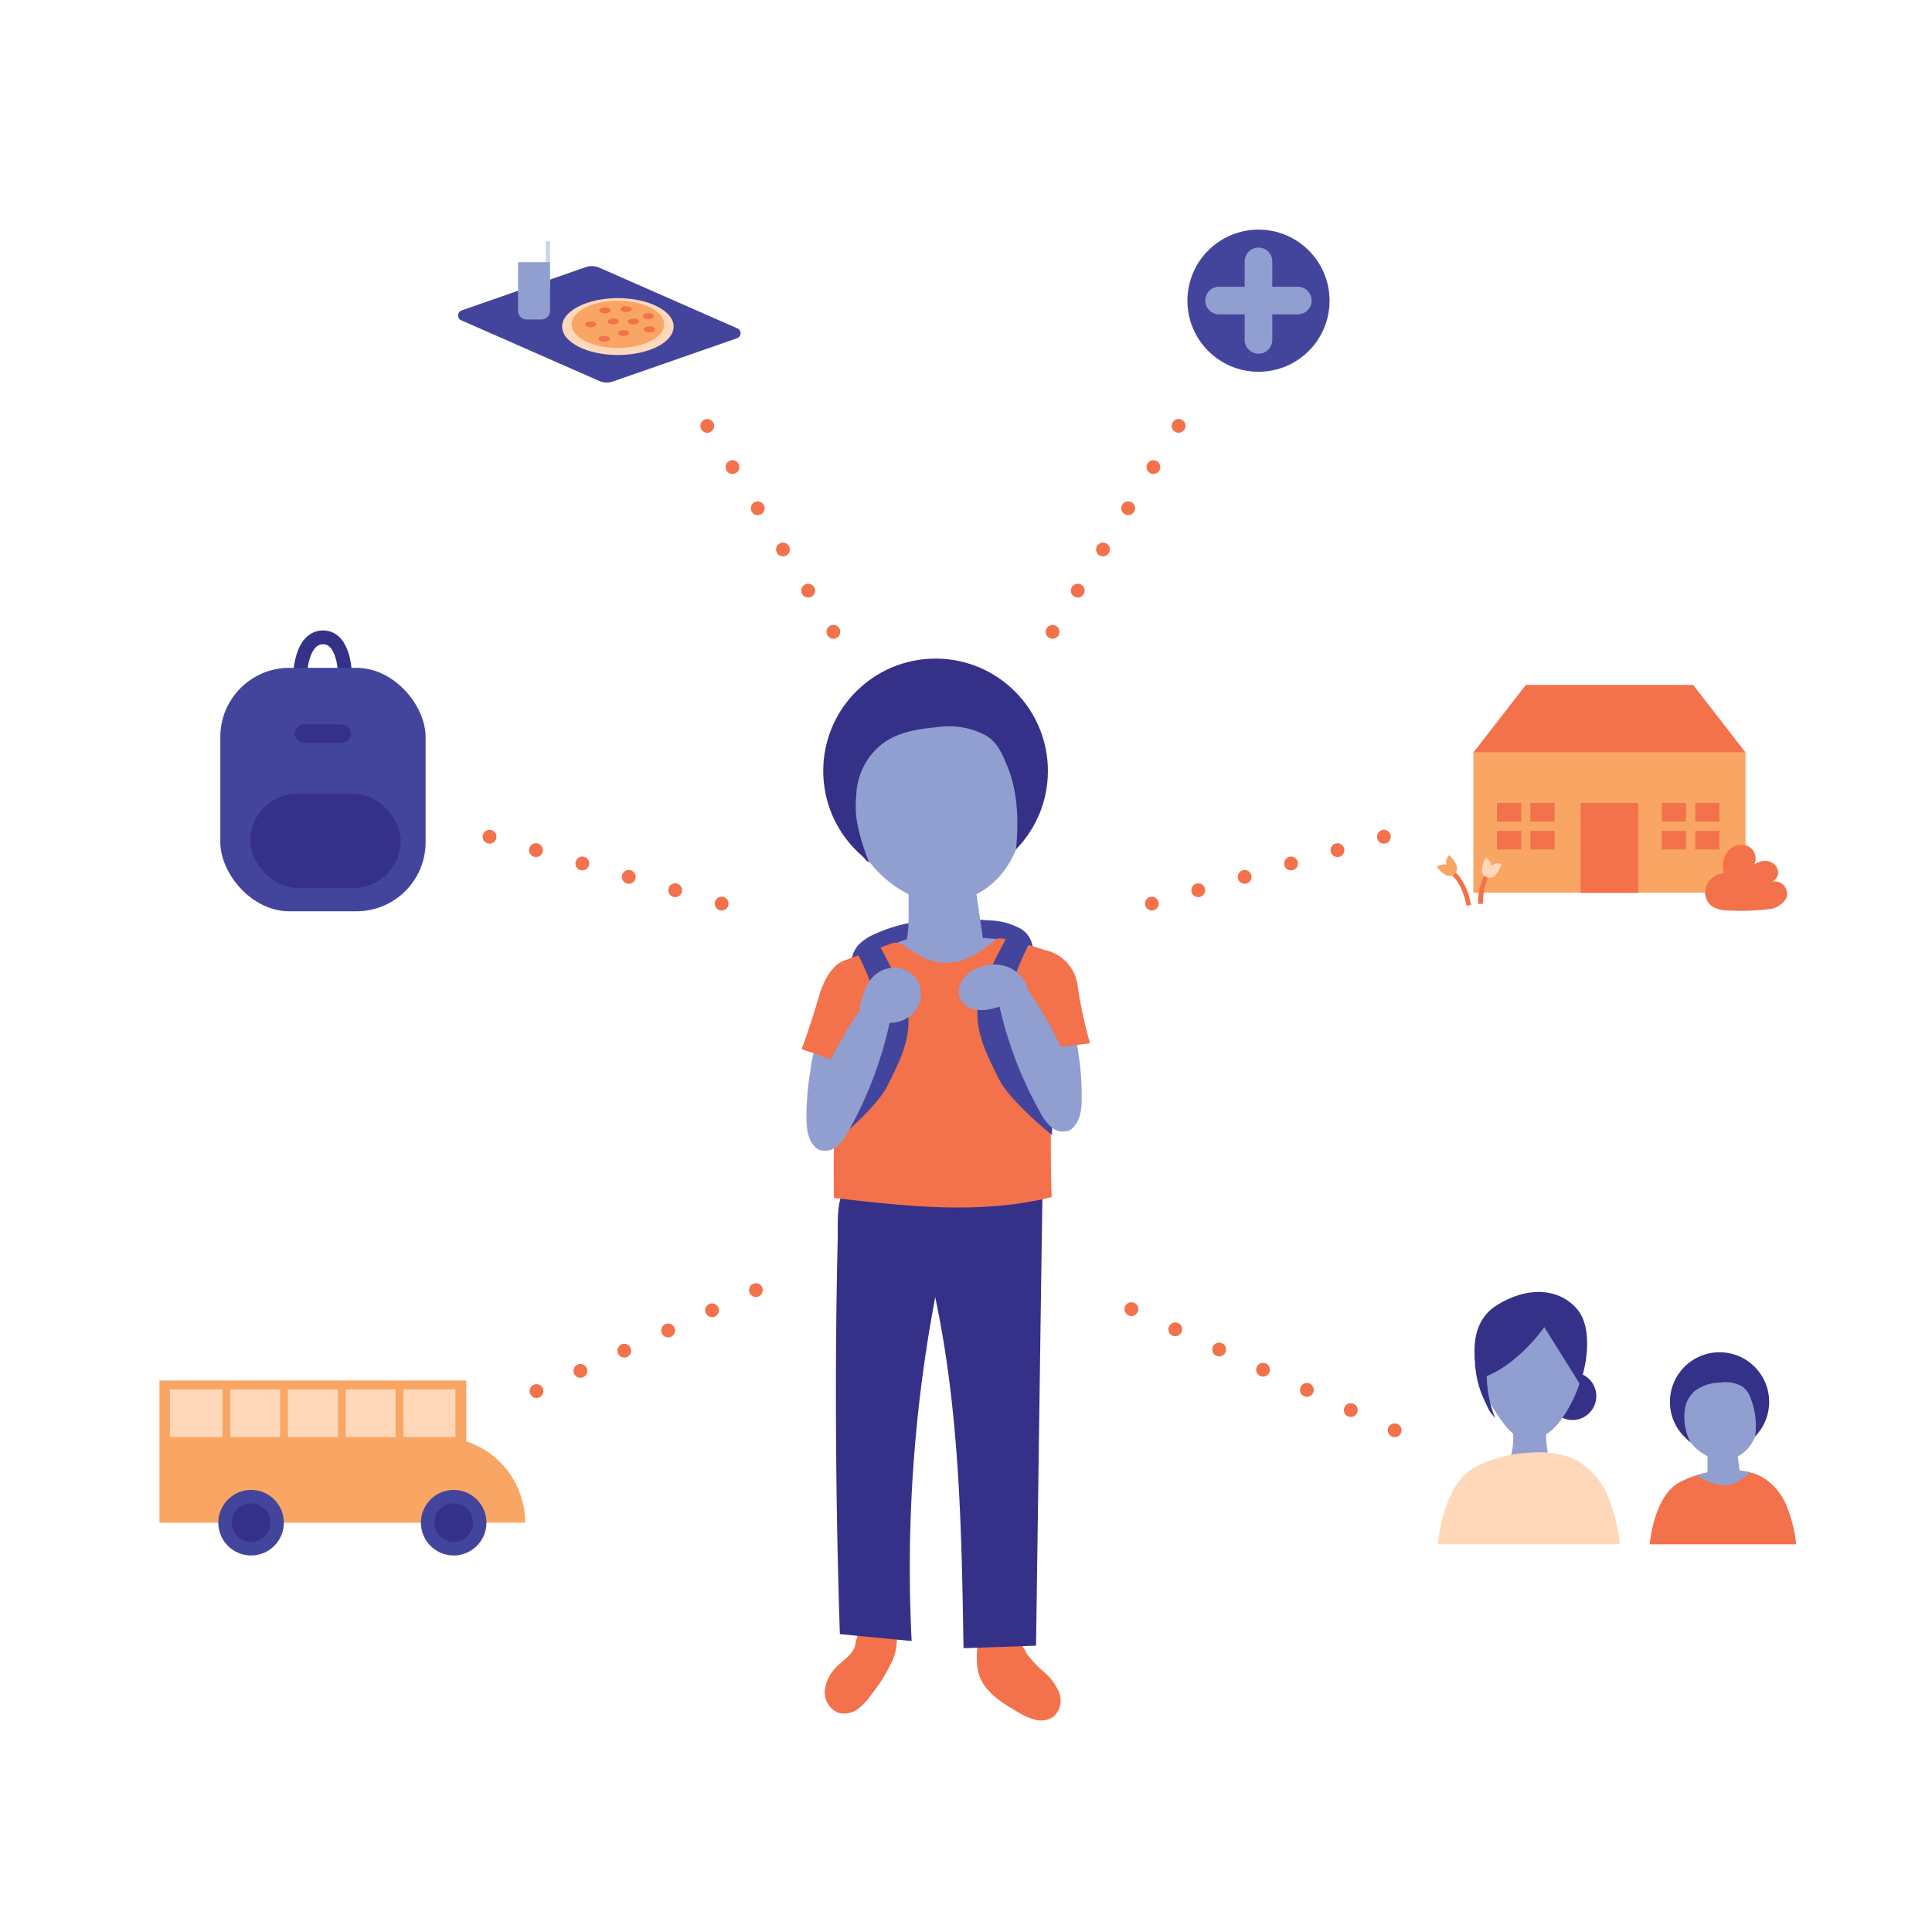
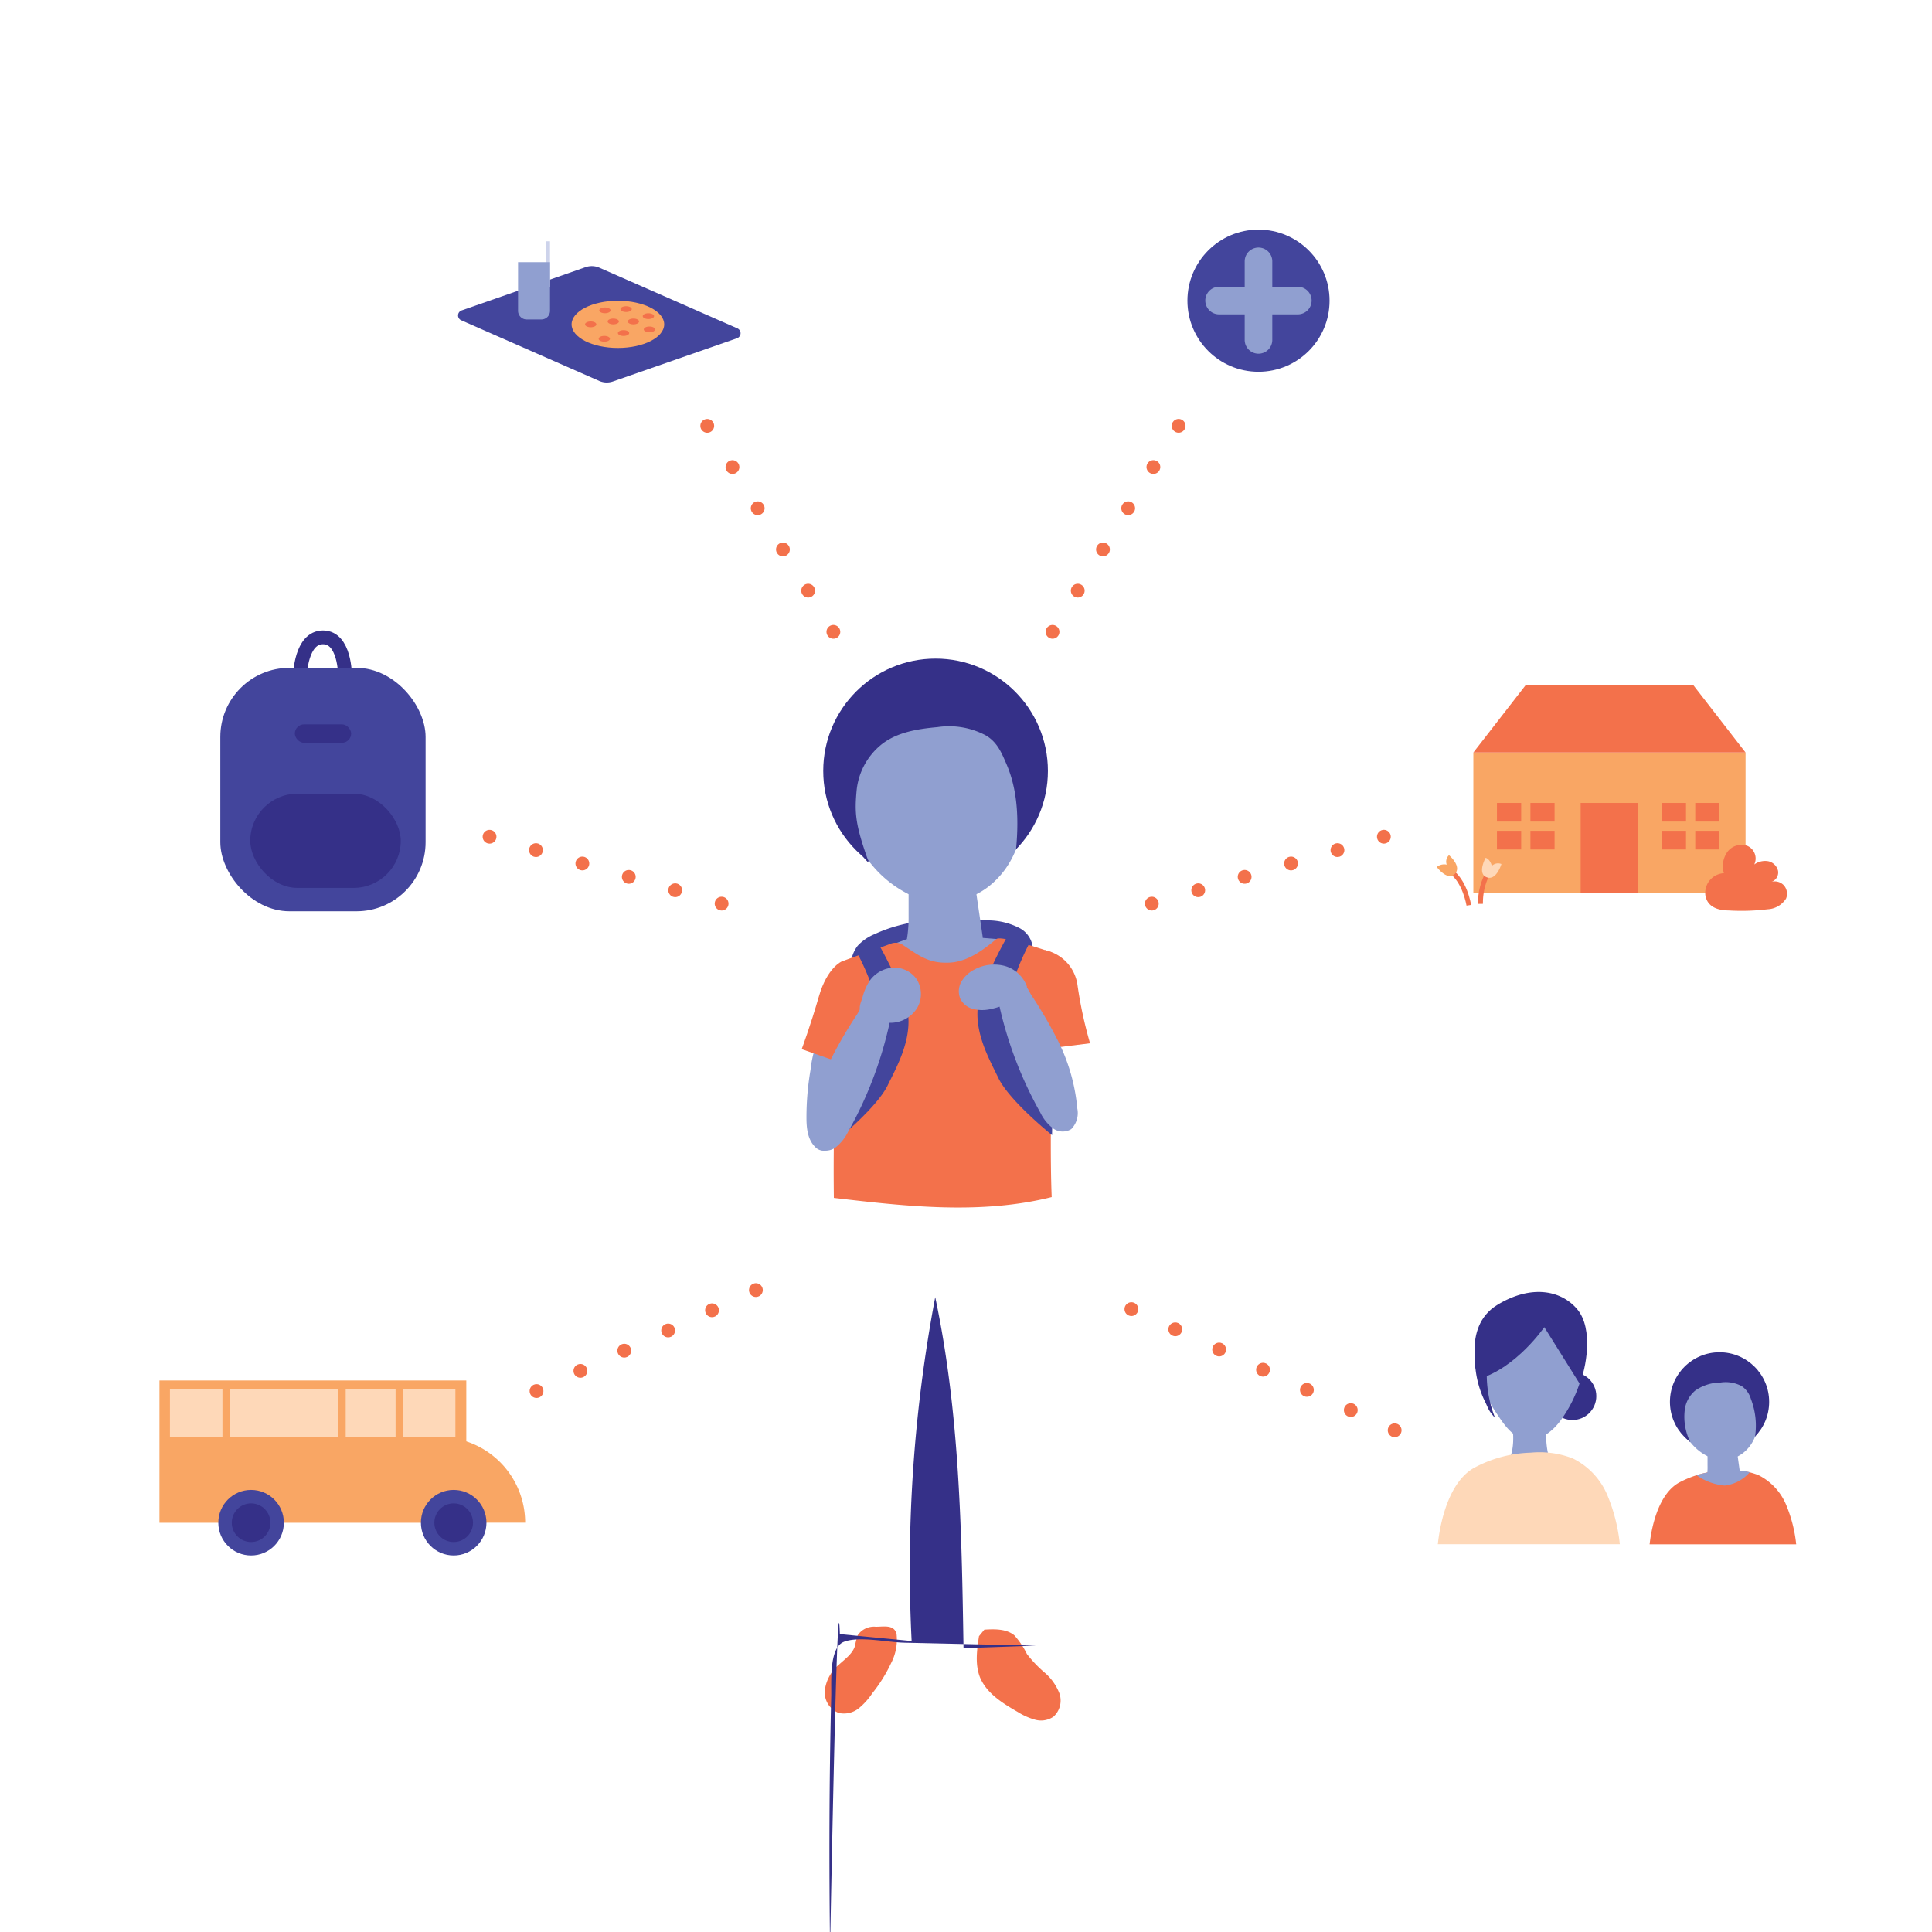
<svg xmlns="http://www.w3.org/2000/svg" viewBox="0 0 280 280">
  <defs>
    <style>.cls-1{fill:#f9a664;}.cls-2{fill:#f3714b;}.cls-3{fill:#fed8b8;}.cls-4{fill:#43459c;}.cls-5{fill:#909fd0;}.cls-6{fill:#353088;}.cls-7,.cls-9{fill:none;stroke-miterlimit:10;stroke-width:2px;}.cls-7{stroke:#f3714b;stroke-linecap:round;stroke-dasharray:0 7;}.cls-8{fill:#cdd3eb;}.cls-9{stroke:#353088;}</style>
  </defs>
  <title>MS-1 copy 2</title>
  <g id="Layer_1" data-name="Layer 1">
    <rect class="cls-1" x="213.53" y="109.06" width="39.45" height="20.33" />
    <rect class="cls-2" x="229.08" y="116.37" width="8.35" height="13.03" />
    <rect class="cls-2" x="240.84" y="116.37" width="8.35" height="6.74" />
    <rect class="cls-2" x="216.95" y="116.37" width="8.35" height="6.74" />
    <rect class="cls-1" x="220.46" y="116.28" width="1.34" height="6.92" />
    <rect class="cls-1" x="216.82" y="119.07" width="8.61" height="1.34" />
    <rect class="cls-1" x="244.35" y="116.28" width="1.34" height="6.92" />
    <rect class="cls-1" x="240.71" y="119.07" width="8.61" height="1.34" />
    <polygon class="cls-2" points="245.39 99.27 233.26 99.27 221.13 99.27 213.53 109.06 233.26 109.06 252.98 109.06 245.39 99.27" />
    <path class="cls-2" d="M247.15,129.71a2.86,2.86,0,0,1,2.69-3.16,3.56,3.56,0,0,1,.51-3.09,2.55,2.55,0,0,1,2.89-.87,2,2,0,0,1,1,2.7,2.68,2.68,0,0,1,2-.48,1.86,1.86,0,0,1,1.45,1.41,1.42,1.42,0,0,1-1.06,1.61,1.82,1.82,0,0,1,1.9.48,1.85,1.85,0,0,1,.32,1.92,3.35,3.35,0,0,1-2.68,1.55,31.51,31.51,0,0,1-5.66.17C249,131.94,247.42,131.47,247.15,129.71Z" />
    <path class="cls-2" d="M212.54,131.25s-.56-3.46-2.58-4.76l.36-.57c2.28,1.48,2.86,5.07,2.88,5.23Z" />
    <path class="cls-1" d="M210,123.94a1.26,1.26,0,0,0-.33,1.37,1.73,1.73,0,0,0-1.44.34s1.55,2.1,2.62,1S210,123.94,210,123.94Z" />
    <path class="cls-2" d="M214.2,131a9.44,9.44,0,0,1,1.17-4.67l.55.37a8.91,8.91,0,0,0-1,4.29Z" />
    <path class="cls-3" d="M217.6,125.22a1.3,1.3,0,0,0-1.39.27s-.22-.95-.9-1.17c0,0-1.27,2.28.15,2.82S217.6,125.22,217.6,125.22Z" />
    <path class="cls-4" d="M124.32,137.05a6.88,6.88,0,0,1,2.42-1.66c5.09-2.37,10.93-2.45,16.52-2a10,10,0,0,1,4.6,1.17,3.64,3.64,0,0,1,1.72,4.09,122.28,122.28,0,0,0-23.58.93c-.67.09-2.14.64-2.48,0S123.88,137.57,124.32,137.05Z" />
-     <path class="cls-5" d="M156.77,159.2c0,1.49-.17,3.13-1.23,4.18a1.64,1.64,0,0,1-1.73.51,2,2,0,0,1-.95-1.6c-.6-3.36.32-6.9-.62-10.18-.3-1.06-.77-2.3-.11-3.19a2.06,2.06,0,0,1,1.72-.72c.8,0,1.47.17,1.75.93a17.13,17.13,0,0,1,.62,3.11A39.6,39.6,0,0,1,156.77,159.2Z" />
    <path class="cls-5" d="M116.88,162c0,1.5.17,3.13,1.23,4.19a1.66,1.66,0,0,0,1.73.51,2,2,0,0,0,1-1.61c.6-3.35-.33-6.9.61-10.17.31-1.07.78-2.31.12-3.19a2.07,2.07,0,0,0-1.73-.72c-.79,0-1.47.17-1.74.92a17.25,17.25,0,0,0-.63,3.12A40.53,40.53,0,0,0,116.88,162Z" />
    <path class="cls-2" d="M129.16,241a21.69,21.69,0,0,1-2.75,4.41,9.76,9.76,0,0,1-2,2.21,3.44,3.44,0,0,1-2.86.63,3.2,3.2,0,0,1-2-3.38,5.83,5.83,0,0,1,2.05-3.63c.88-.81,1.95-1.55,2.31-2.69a10,10,0,0,1,.4-1.57,2.85,2.85,0,0,1,2.62-1.22c1.16,0,2.61-.34,3,1A7.34,7.34,0,0,1,129.16,241Z" />
    <path class="cls-2" d="M141.88,237.13c-.3,2-.6,4.09.16,6,1,2.33,3.29,3.73,5.49,5a9.38,9.38,0,0,0,2.51,1.11,3.19,3.19,0,0,0,2.63-.44,3.15,3.15,0,0,0,.86-3.4,7.54,7.54,0,0,0-2.14-3,17.72,17.72,0,0,1-2.57-2.7A11.58,11.58,0,0,0,147,237c-1.17-.95-2.83-.91-4.34-.82" />
-     <path class="cls-6" d="M121.72,236.83l10.4,1A210.9,210.9,0,0,1,135.54,188c3.54,16.68,3.83,33.83,4.1,50.87l10.51-.37c.3-21.07.63-45.17.94-66.25l-19.16-.43c-2.32-.05-6.6-1-8.74-.1s-1.73,6-1.78,7.84c-.3,12.15-.32,24.32-.17,36.48Q121.38,226.42,121.72,236.83Z" />
+     <path class="cls-6" d="M121.72,236.83l10.4,1A210.9,210.9,0,0,1,135.54,188c3.54,16.68,3.83,33.83,4.1,50.87l10.51-.37l-19.16-.43c-2.32-.05-6.6-1-8.74-.1s-1.73,6-1.78,7.84c-.3,12.15-.32,24.32-.17,36.48Q121.38,226.42,121.72,236.83Z" />
    <polygon class="cls-5" points="131.44 136.1 125.49 138.31 130.51 146.94 145.32 143.72 146 136.22 142.43 135.93 131.44 136.1" />
    <circle class="cls-6" cx="135.59" cy="111.73" r="16.28" />
    <path class="cls-5" d="M122.55,113.92a18.56,18.56,0,0,0,2.9,10.21,16.48,16.48,0,0,0,6.78,5.73,10.9,10.9,0,0,0,12.13-2.34c3.7-3.63,4.56-9.38,4.19-14.56a14.85,14.85,0,0,0-2.58-8c-2.48-3.24-6.83-4.41-10.91-4.43C126.78,100.46,122.55,109.34,122.55,113.92Z" />
    <path class="cls-5" d="M131.44,136.1a13.86,13.86,0,0,0,11-.17l-1-6.82a.91.91,0,0,0-.2-.56,1,1,0,0,0-.7-.21c-1.47,0-2.94,0-4.4,0-1.17,0-3.43-.28-4.46.24,0,0,0,2.67,0,4.13A19.76,19.76,0,0,1,131.44,136.1Z" />
    <path class="cls-6" d="M124.15,114.54a9.8,9.8,0,0,1,3.46-6.53c2.26-1.88,5.34-2.37,8.26-2.63a11.34,11.34,0,0,1,7,1.2c1.7,1,2.31,2.59,3,4.17,1.34,3.12,1.9,7,1.38,12.35,3-4.36,1.91-13.67.9-19.15a3.28,3.28,0,0,0-.57-1.56,3.33,3.33,0,0,0-1.65-.92l-6.31-2.08a15.25,15.25,0,0,0-5.13-1c-3.38.1-6.26,2.37-8.84,4.55-1.83,1.54-3.73,3.21-4.49,5.48a13.35,13.35,0,0,0-.27,5.35c.22,2.49.49,5.2,1.94,7.32,1.33,1.95,3.36,4.62,3,3.65C123.9,119.38,123.86,117.71,124.15,114.54Z" />
    <path class="cls-2" d="M122,139.34s-2.11.86-3.32,5.07-2.49,7.64-2.49,7.64l6.38,2.23Z" />
    <path class="cls-2" d="M151.43,137.7a6,6,0,0,1,4.72,5,61.08,61.08,0,0,0,1.83,8.5l-7.65.95Z" />
    <path class="cls-2" d="M137.69,139.51c2.9-.17,5.35-2.33,6.73-3.42.73-.58,8,1.93,8,1.93.53.87-.47,24.4,0,35.47-10.27,2.57-21.06,1.35-31.57.12-.15-11.72.37-22.57,1.17-34.27,1.86-.72,5.15-1.84,7-2.54a1.94,1.94,0,0,1,1.95.23C133.37,138.64,134.75,139.67,137.69,139.51Z" />
    <path class="cls-4" d="M124.31,138.26a37.19,37.19,0,0,1,3.37,9.26c.9,4.7-6.9,13.39-6.9,13.39l.07,4.7s6.18-5,7.79-8.3,4.38-8.06,2.26-13.08a64.42,64.42,0,0,0-3.45-7.2Z" />
    <path class="cls-5" d="M120.47,153.41a27.12,27.12,0,0,0-2.91,10c-.07,1.07,0,2.32.89,3a2.37,2.37,0,0,0,2.69-.15,6.56,6.56,0,0,0,1.77-2.23,57.09,57.09,0,0,0,6.29-17.09,19,19,0,0,0-3-1.91c-1-.17-1.49,1.19-2,2A64,64,0,0,0,120.47,153.41Z" />
    <path class="cls-4" d="M149.12,136.83a41,41,0,0,0-3.48,9.59c-.9,4.7,6.9,13.39,6.9,13.39l-.07,4.7s-6.18-4.95-7.79-8.3-4.38-8.07-2.25-13.08a62.45,62.45,0,0,1,3.44-7.2Z" />
    <path class="cls-5" d="M153.23,150.64a27.3,27.3,0,0,1,2.9,10,3.31,3.31,0,0,1-.88,3,2.37,2.37,0,0,1-2.69-.15,6.4,6.4,0,0,1-1.78-2.23,57.07,57.07,0,0,1-6.28-17.09,20.07,20.07,0,0,1,3-1.91c1-.17,1.49,1.2,2,2A63.16,63.16,0,0,1,153.23,150.64Z" />
    <path class="cls-5" d="M126,142.2a4.53,4.53,0,0,1,3.28-1.95,4,4,0,0,1,3.46,1.51,4,4,0,0,1,.2,4.29,4.55,4.55,0,0,1-3.77,2.18,6.54,6.54,0,0,1-2.57-.54c-.56-.23-1.58-.56-1.89-1.14s.13-1.45.29-2A8,8,0,0,1,126,142.2Z" />
    <path class="cls-5" d="M148.84,143a4.81,4.81,0,0,0-3.2-3,6,6,0,0,0-4.43.52,4.6,4.6,0,0,0-1.88,1.75,2.81,2.81,0,0,0-.14,2.51,2.85,2.85,0,0,0,1.91,1.46,5.47,5.47,0,0,0,2.48,0,10.46,10.46,0,0,0,4.81-2.39" />
    <line class="cls-7" x1="120.78" y1="91.57" x2="100.14" y2="57.87" />
    <line class="cls-7" x1="152.54" y1="91.57" x2="172.08" y2="59.65" />
    <line class="cls-7" x1="104.58" y1="130.96" x2="67.59" y2="120.3" />
    <line class="cls-7" x1="166.93" y1="130.96" x2="203.74" y2="120.35" />
    <line class="cls-7" x1="163.97" y1="189.73" x2="203.74" y2="208.03" />
    <line class="cls-7" x1="109.55" y1="186.97" x2="75.07" y2="202.84" />
    <path class="cls-4" d="M86.87,55.22l-20-8.79a.77.77,0,0,1,0-1.43l18-6.28a2.74,2.74,0,0,1,2,.08l20,8.79a.77.77,0,0,1-.05,1.43l-18,6.27A2.71,2.71,0,0,1,86.87,55.22Z" />
-     <ellipse class="cls-3" cx="89.55" cy="47.33" rx="8.08" ry="4.12" />
    <ellipse class="cls-1" cx="89.55" cy="47.01" rx="6.71" ry="3.42" />
    <ellipse class="cls-2" cx="85.61" cy="47.01" rx="0.82" ry="0.42" />
    <ellipse class="cls-2" cx="87.67" cy="44.98" rx="0.82" ry="0.42" />
    <ellipse class="cls-2" cx="88.88" cy="46.59" rx="0.82" ry="0.42" />
    <ellipse class="cls-2" cx="87.58" cy="49.1" rx="0.82" ry="0.42" />
    <ellipse class="cls-2" cx="90.37" cy="48.27" rx="0.82" ry="0.42" />
    <ellipse class="cls-2" cx="94.12" cy="47.74" rx="0.82" ry="0.42" />
    <ellipse class="cls-2" cx="91.8" cy="46.59" rx="0.82" ry="0.42" />
    <ellipse class="cls-2" cx="90.74" cy="44.8" rx="0.82" ry="0.42" />
    <ellipse class="cls-2" cx="93.97" cy="45.82" rx="0.82" ry="0.42" />
    <rect class="cls-8" x="79.09" y="34.97" width="0.62" height="6.63" />
    <path class="cls-5" d="M75.07,38h4.64a0,0,0,0,1,0,0v7.05a1.25,1.25,0,0,1-1.25,1.25H76.33a1.25,1.25,0,0,1-1.25-1.25V38A0,0,0,0,1,75.07,38Z" />
    <path class="cls-9" d="M43.48,97.86s.13-5.49,3.33-5.49S50,97.86,50,97.86Z" />
    <rect class="cls-4" x="31.93" y="96.79" width="29.75" height="35.28" rx="10.01" />
    <rect class="cls-6" x="36.27" y="115.03" width="21.81" height="13.65" rx="6.83" />
    <rect class="cls-6" x="42.73" y="104.98" width="8.16" height="2.67" rx="1.34" />
    <rect class="cls-1" x="23.11" y="200.07" width="44.47" height="20.62" />
    <path class="cls-1" d="M63.7,208.27h0a12.41,12.41,0,0,1,12.41,12.41v0a0,0,0,0,1,0,0H63.7a0,0,0,0,1,0,0V208.27A0,0,0,0,1,63.7,208.27Z" />
    <circle class="cls-4" cx="36.39" cy="220.68" r="4.75" />
    <circle class="cls-6" cx="36.39" cy="220.68" r="2.8" />
    <circle class="cls-4" cx="65.75" cy="220.68" r="4.75" />
    <rect class="cls-3" x="24.63" y="201.36" width="41.37" height="6.91" />
    <rect class="cls-1" x="57.33" y="200.77" width="1.13" height="8.58" />
    <rect class="cls-1" x="48.97" y="200.77" width="1.13" height="8.58" />
-     <rect class="cls-1" x="40.6" y="200.77" width="1.13" height="8.58" />
    <rect class="cls-1" x="32.24" y="200.77" width="1.13" height="8.58" />
    <circle class="cls-6" cx="65.75" cy="220.68" r="2.8" />
    <circle class="cls-4" cx="182.39" cy="43.58" r="10.3" />
    <path class="cls-5" d="M182.39,51.26a2,2,0,0,1-2-2V37.88a2,2,0,1,1,4,0V49.29A2,2,0,0,1,182.39,51.26Z" />
    <path class="cls-5" d="M188.09,45.56H176.68a2,2,0,1,1,0-4h11.41a2,2,0,1,1,0,4Z" />
    <circle class="cls-6" cx="227.89" cy="202.34" r="3.46" />
    <path class="cls-5" d="M219.2,206.89s.52,3.21-.73,5.11h6.24a12.71,12.71,0,0,1-.52-5.63Z" />
    <path class="cls-3" d="M213.64,212.73a18.33,18.33,0,0,1,8.21-2.2,13.33,13.33,0,0,1,6.08.83,10.45,10.45,0,0,1,5,5.28,25.15,25.15,0,0,1,1.83,7.16l-26.38,0C208.43,223.44,209.12,215.25,213.64,212.73Z" />
    <path class="cls-5" d="M222.5,189a8.1,8.1,0,0,0-8.14,4.76,9.2,9.2,0,0,0,0,6,22.45,22.45,0,0,0,2.8,5.47c1,1.49,2.17,3.08,3.93,3.39,2.06.36,4-1.22,5.2-2.91a19.52,19.52,0,0,0,3.6-10.83C230,191.56,225.44,189.3,222.5,189Z" />
    <path class="cls-6" d="M223.81,192.34s-4,5.87-9.46,7.5c0,0-2.61-7.47,2.6-10.69,4.75-2.93,9.18-2.29,11.62.58s1.26,8.73.36,10.8Z" />
    <path class="cls-6" d="M216.7,205.54a16.93,16.93,0,0,1-1.22-6.85,3.16,3.16,0,0,0-.26-1.81c-.18-.3-1.2-1.43-1.45-.89a3.66,3.66,0,0,0,0,1.28c0,.4,0,.8.08,1.2a14.27,14.27,0,0,0,1.41,4.74c.21.42.36.86.61,1.26S216.43,205.21,216.7,205.54Z" />
    <path class="cls-2" d="M243.32,214.88a15,15,0,0,1,6.62-1.77,10.71,10.71,0,0,1,4.9.67,8.44,8.44,0,0,1,4,4.26,20.34,20.34,0,0,1,1.48,5.77H239.07C239.13,223.51,239.69,216.92,243.32,214.88Z" />
    <path class="cls-5" d="M253.59,213.36a13.11,13.11,0,0,0-3.65-.25,16,16,0,0,0-4.07.69,8.45,8.45,0,0,0,4.08,1.5A5.65,5.65,0,0,0,253.59,213.36Z" />
    <circle class="cls-6" cx="249.21" cy="203.17" r="7.19" />
    <path class="cls-5" d="M243.46,204.14a8.23,8.23,0,0,0,1.27,4.51,7.21,7.21,0,0,0,3,2.52,4.78,4.78,0,0,0,5.35-1c1.64-1.6,2-4.14,1.86-6.42a6.65,6.65,0,0,0-1.14-3.56,6,6,0,0,0-4.82-1.95C245.32,198.19,243.46,202.12,243.46,204.14Z" />
    <path class="cls-5" d="M247.38,213.93a6.06,6.06,0,0,0,4.85-.08l-.42-3a.32.32,0,0,0-.4-.34c-.65,0-1.29,0-1.94,0a5.86,5.86,0,0,0-2,.1s0,1.19,0,1.83A8.2,8.2,0,0,1,247.38,213.93Z" />
    <path class="cls-6" d="M244.16,204.41a4.33,4.33,0,0,1,1.53-2.88,6.46,6.46,0,0,1,3.65-1.16,4.94,4.94,0,0,1,3.1.53,3.4,3.4,0,0,1,1.31,1.84,10.79,10.79,0,0,1,.61,5.45c1.35-1.93.84-6,.4-8.46a1.44,1.44,0,0,0-.25-.69,1.58,1.58,0,0,0-.73-.4l-2.79-.92a6.85,6.85,0,0,0-2.26-.46,6.68,6.68,0,0,0-3.91,2,4.39,4.39,0,0,0-2.1,4.78,6.69,6.69,0,0,0,.86,3.23c.58.86,1.48,2,1.33,1.61A8.27,8.27,0,0,1,244.16,204.41Z" />
  </g>
</svg>